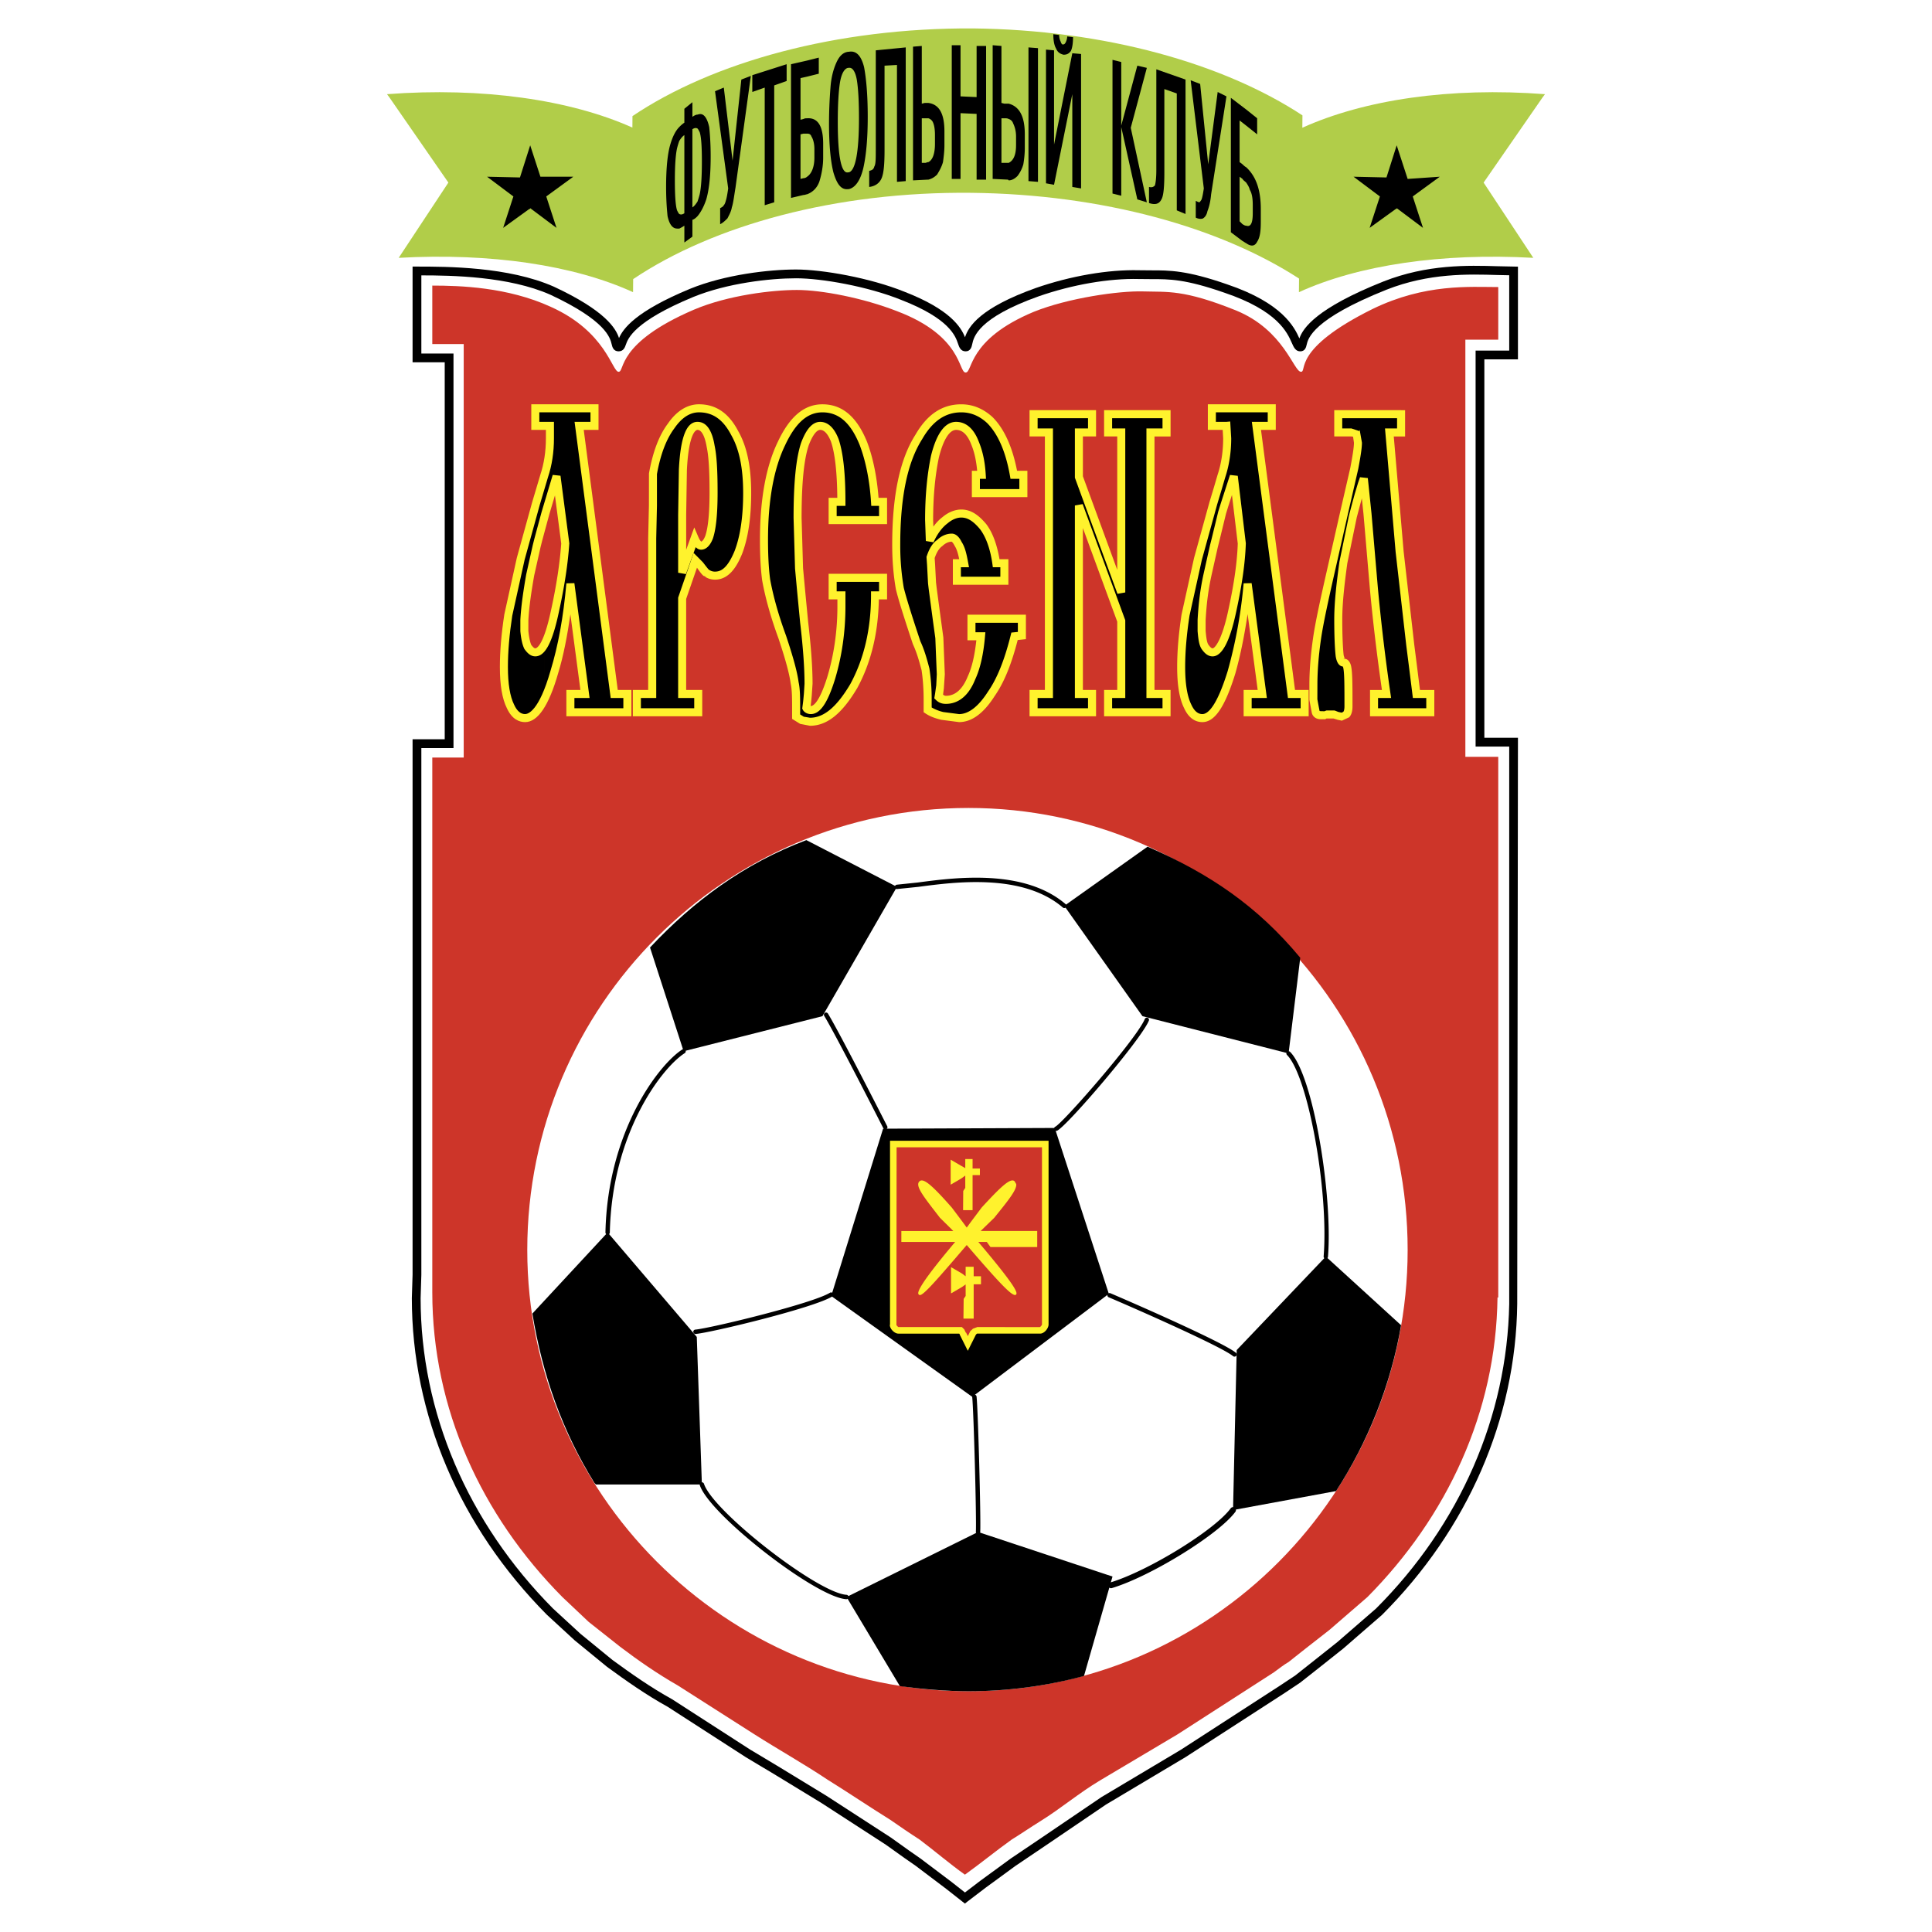
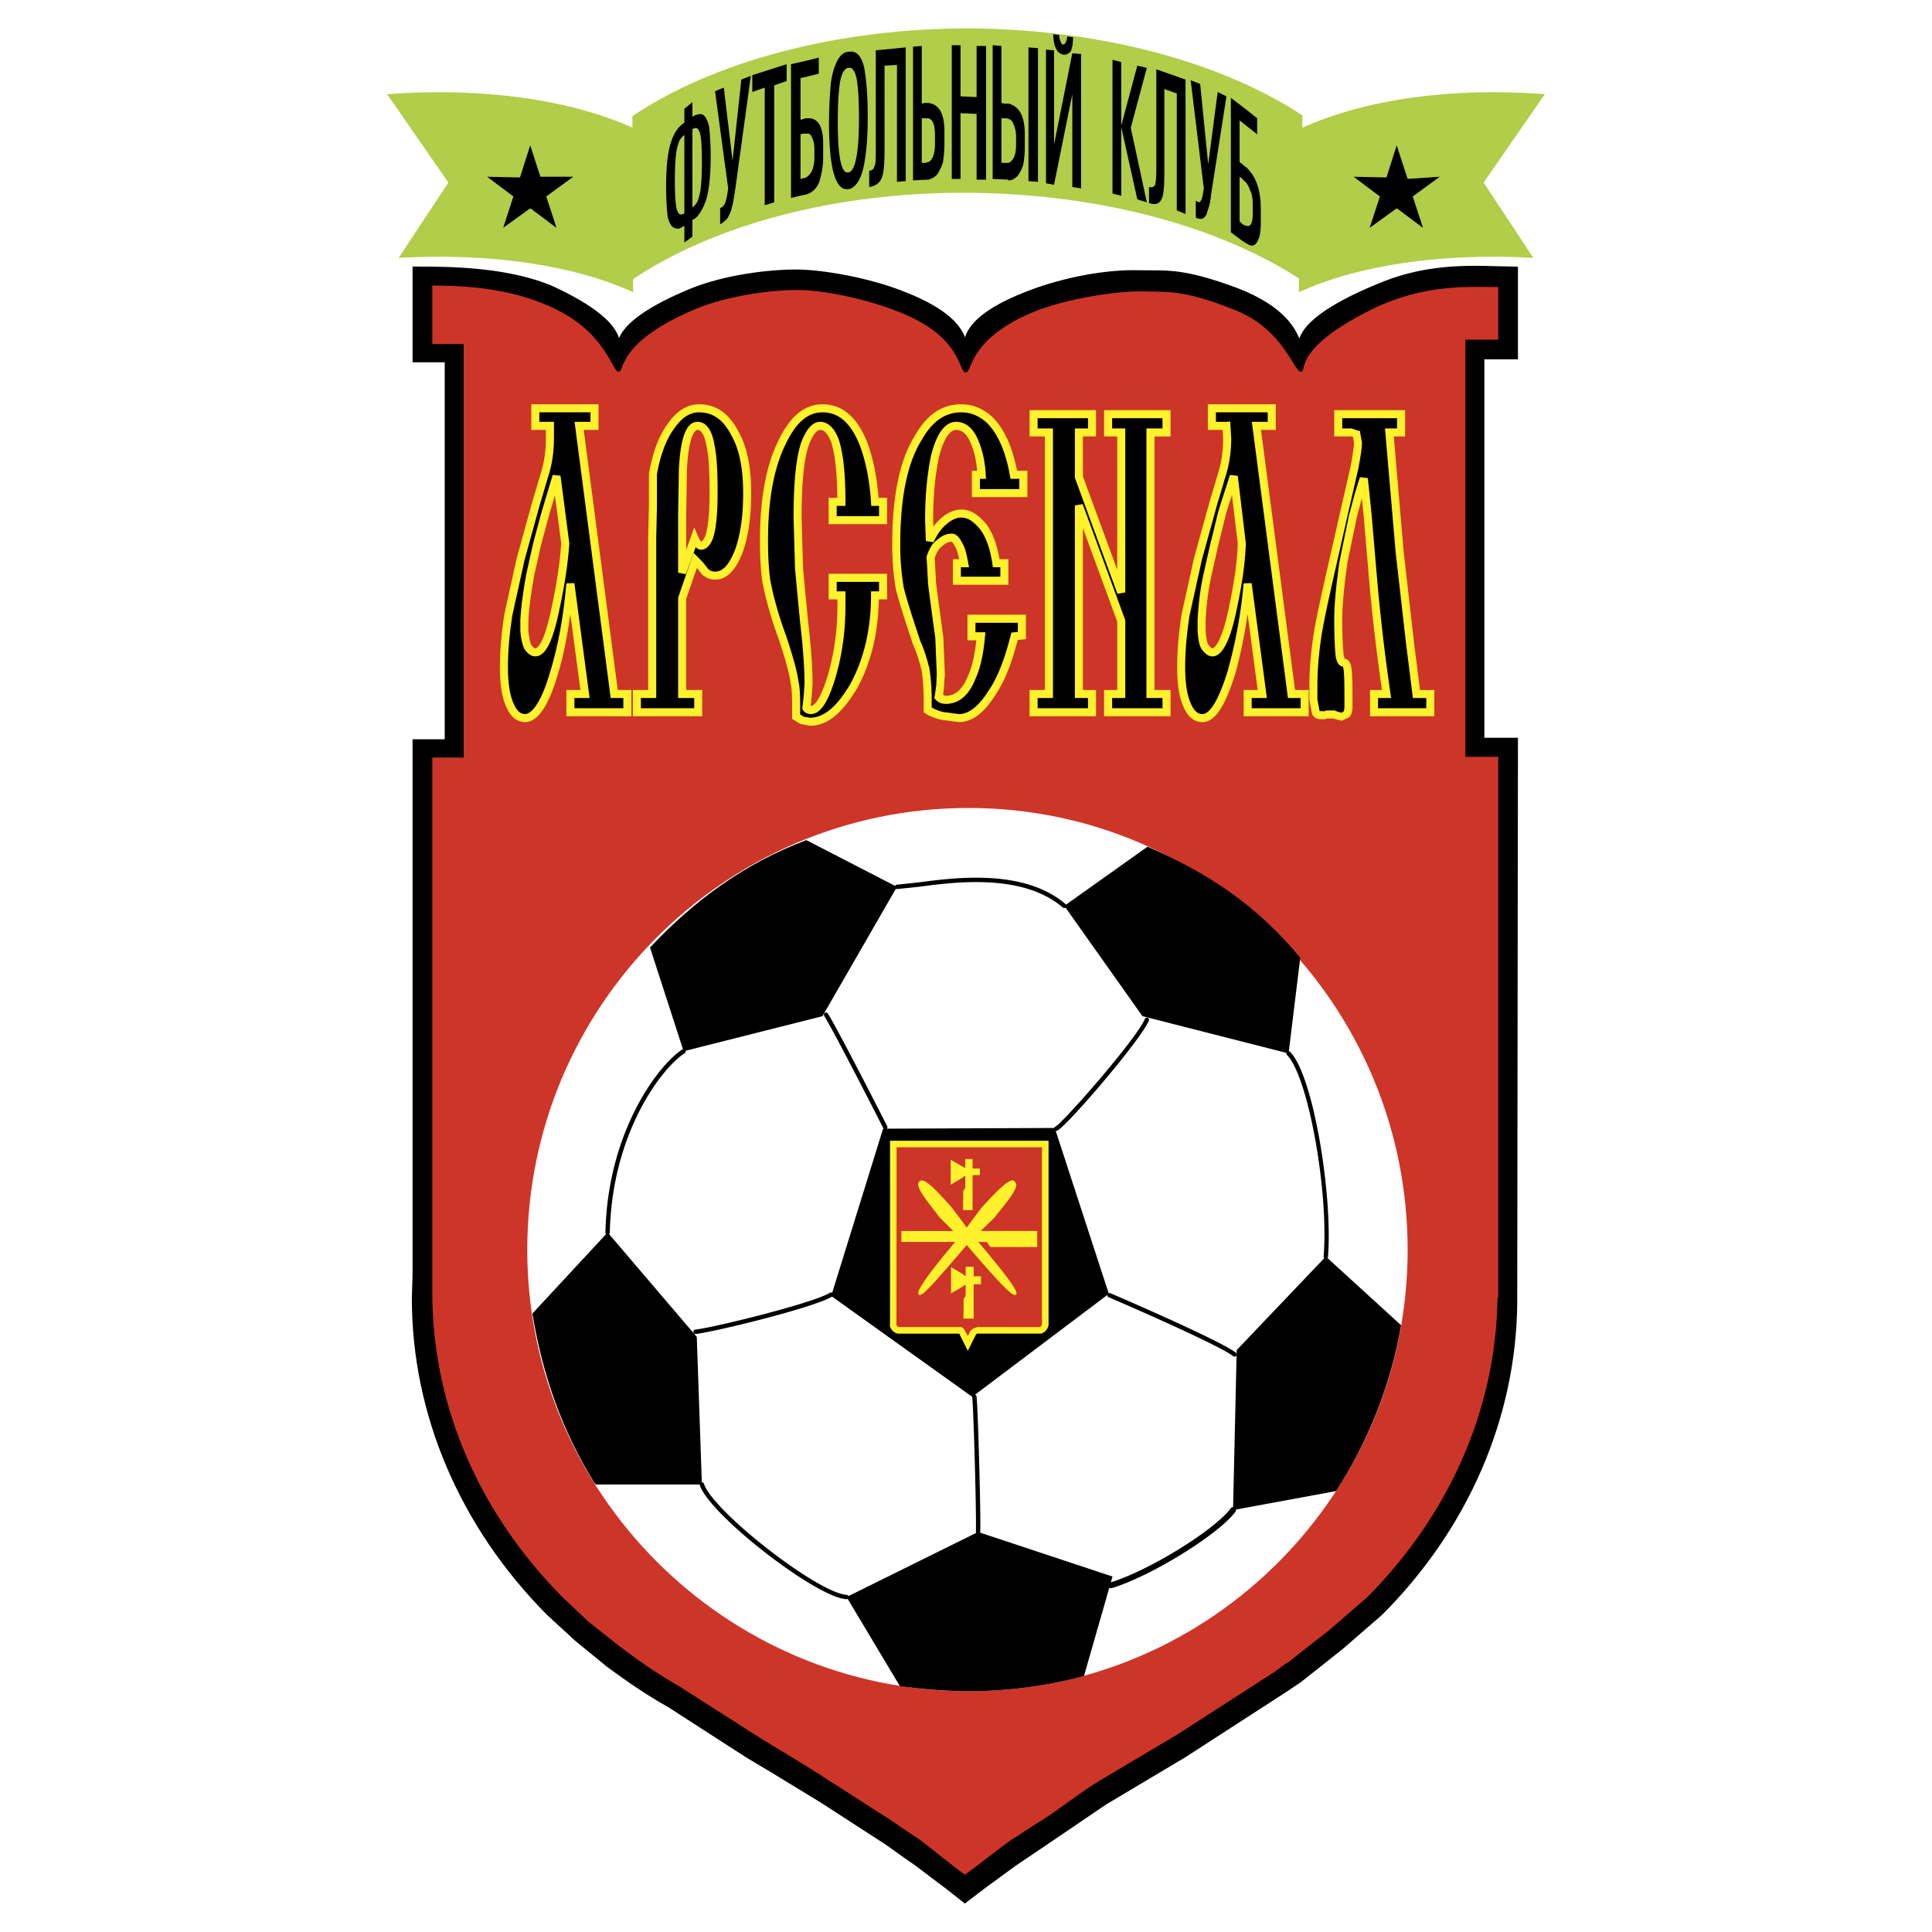
<svg xmlns="http://www.w3.org/2000/svg" width="2500" height="2500" viewBox="0 0 192.756 192.756">
  <g fill-rule="evenodd" clip-rule="evenodd">
-     <path fill="#fff" d="M0 0h192.756v192.756H0V0z" />
    <path d="M138.021 28.086c-6.695 2.668-8.02 4.644-8.381 5.678-.496-1.113-1.682-3.532-7.211-5.395-4.027-1.402-5.752-1.4-7.578-1.396l-1.221-.011c-3.07-.077-6.82.568-10.289 1.773-5.557 1.984-6.714 3.834-7.062 4.914-.393-.993-1.472-2.772-6.049-4.544-3.428-1.386-8.186-2.217-10.8-2.217-2.706 0-7.103.505-10.588 1.928-5.448 2.257-6.669 3.971-7.083 4.912-.319-.975-1.373-2.734-6.489-5.122-4.54-2.009-10.707-2.009-13.671-2.009h-.437v9.549h3.207v37.612h-3.207v53.428l-.073 2.332c0 11.605 4.782 22.82 13.467 31.58l2.784 2.564 3.227 2.641c1.88 1.375 3.899 2.799 6.042 3.98l7.775 5.016 3.088 1.852 4.491 2.738 6.418 4.158 1.84 1.314 1.128.785 3.045 2.299 1.875 1.475.256-.203 1.813-1.381 2.975-2.176 2.918-1.969c-.01.008 3.082-2.092 3.082-2.092l3.029-2.057 7.943-4.736 9.93-6.424-.023.014 1.531-1.021 1.805-1.422 2.479-1.969 3.877-3.365c8.564-8.562 13.348-19.568 13.49-31.012l.072-56.497h-3.352V35.852h3.352v-9.248l-2.029-.042c-2.954-.086-6.999-.209-11.396 1.524z" />
-     <path d="M129.727 35.053c.49 0 .588-.436.635-.646.143-.633.578-2.558 7.982-5.508 4.227-1.667 8.17-1.549 11.049-1.461l1.182.024v7.517h-3.354v39.508h3.354v55.616c-.213 11.209-4.906 21.998-13.285 30.379l-3.84 3.332-2.465 1.957-1.746 1.383c-.01.004-1.498.996-1.498.996l-9.914 6.416-7.932 4.729c-.002 0-6.125 4.156-6.125 4.156l-2.922 1.971-3.045 2.225-1.53 1.166-1.333-1.049-3.094-2.334-1.129-.787-1.835-1.311c-.033-.023-6.441-4.174-6.441-4.174-.002 0-4.523-2.758-4.523-2.758l-3.067-1.84-7.793-5.025c-2.126-1.174-4.117-2.578-5.956-3.922l-3.188-2.609-2.752-2.533c-8.505-8.582-13.197-19.578-13.197-30.951l.073-2.332V74.635h3.207V35.272h-3.207v-7.798c3.032.004 8.703.085 12.87 1.929 5.567 2.599 5.968 4.306 6.119 4.948.058.245.165.702.691.702.49 0 .632-.406.717-.649.222-.635.813-2.322 6.741-4.778 3.366-1.373 7.628-1.862 10.255-1.862 2.531 0 7.142.806 10.478 2.155 4.831 1.87 5.422 3.625 5.674 4.375.107.32.255.759.759.759.503 0 .604-.467.656-.717.153-.713.559-2.606 6.635-4.775 3.371-1.169 7.006-1.798 9.975-1.724l1.246.011c1.826-.003 3.402-.005 7.293 1.35 5.312 1.789 6.275 3.966 6.738 5.014.189.432.371.841.842.841z" fill="#fff" />
    <path d="M127.104 166.842c.51-.365.945-.729 1.457-1.021l1.75-1.385 2.332-1.822 3.789-3.279c7.945-8.02 12.83-18.441 12.975-29.885h.074V75.508H146.2V33.887h3.281v-5.248c-2.842 0-7.289-.365-12.537 2.187-8.092 4.009-6.488 6.268-7.145 6.268-.729 0-1.676-4.155-6.486-6.123-5.25-2.114-6.854-1.822-9.258-1.896-2.406-.072-7.508.656-10.934 2.042-6.633 2.77-6.051 6.05-6.78 6.05-.729 0-.292-3.644-6.851-6.123-3.354-1.312-7.508-2.114-9.987-2.114-2.405 0-6.853.511-10.278 1.969-7.799 3.353-6.852 6.195-7.508 6.195-.656 0-1.239-4.009-6.778-6.487-4.301-1.968-9.04-2.113-11.809-2.113v5.831h3.134v41.257H43.13V128.938c0 11.59 4.883 22.232 12.974 30.396l2.624 2.479 3.135 2.479c1.822 1.383 3.718 2.697 5.758 3.863l7.654 4.883c2.406 1.531 4.883 2.916 7.289 4.52 2.115 1.312 4.155 2.697 6.269 4.01.948.656 1.896 1.311 2.916 1.967 1.458 1.094 2.988 2.406 4.52 3.5 1.529-1.094 3.133-2.406 4.664-3.5.949-.582 1.895-1.238 2.844-1.822 2.113-1.312 3.789-2.77 5.977-4.082l7.727-4.592 9.623-6.197z" fill="#cd3529" />
    <path d="M121.928 69.677v-5.468c.363-.729.654-1.822 1.02-3.279.51-2.333.875-4.592.947-6.706l-.801-6.706c-.438 1.239-.803 2.478-1.166 3.645v.146-3.936c.363-1.312.51-2.479.51-3.645 0-.292 0-.729-.074-1.24h-.436v-1.749h4.955v1.749h-1.529l3.498 26.752h1.312v1.822h-5.686V69.24h1.457l-1.457-11.006a49.058 49.058 0 0 1-1.604 8.82c-.292 1.019-.655 1.894-.946 2.623zm15.16-.437h1.24a204.292 204.292 0 0 1-1.24-10.351 221.022 221.022 0 0 1-.656-7.653l-.363-3.499c-.219.655-.438 1.166-.512 1.604-.145.437-.291 1.166-.582 2.187-.365 1.676-.656 3.134-.947 4.591-.291 2.115-.51 4.01-.51 5.686 0 1.822.072 3.062.145 3.646.074.437.219.655.365.655.219 0 .291.146.363.365.146.583.146 1.895.146 4.009 0 .365-.072.655-.219.802-.146.145-.291.218-.438.218-.072 0-.219 0-.363-.073-.146 0-.293-.072-.439-.145h-.728c-.072 0-.145 0-.219.073h-.363c-.219 0-.438-.073-.51-.365-.074-.218-.146-.656-.219-1.167v-1.458c0-1.604.145-3.135.363-4.665.219-1.531.729-3.863 1.459-7.07l1.238-5.467c.438-1.75.801-3.207 1.021-4.446.219-1.167.363-2.042.363-2.552 0-.437-.072-.729-.145-.875-.146-.146-.293-.146-.51-.146h-1.312v-1.821h6.268v1.821h-1.166c.219 3.426.582 7.362 1.021 11.882.363 4.082.873 7.799 1.311 11.298l.365 2.916h1.385v1.822h-5.613V69.24h.001zm-15.16-28.501v1.749h-1.021v-1.749h1.021zm0 6.633v3.936c-.293.948-.51 1.75-.656 2.551-.365 1.458-.656 2.551-.803 3.499a27.74 27.74 0 0 0-.584 4.519v1.094c.074.801.146 1.312.365 1.604.219.292.438.51.729.51.293 0 .656-.292.949-.875v5.468c-.656 1.312-1.312 1.968-1.969 1.968-.584 0-1.094-.364-1.457-1.166-.439-.875-.656-2.187-.656-3.936 0-1.532.146-3.28.436-5.175.293-1.677.73-3.572 1.24-5.613.363-1.385.875-3.281 1.531-5.541.291-.874.51-1.749.801-2.696 0-.001.074-.074.074-.147zm-52.264 8.82v-1.968c.072.146.219.219.292.219.291 0 .583-.292.802-.875.29-.875.437-2.332.437-4.446 0-2.042-.073-3.572-.292-4.592-.218-1.312-.657-1.968-1.239-2.042v-1.749h.072c1.531 0 2.697.801 3.572 2.479.875 1.53 1.239 3.571 1.239 5.976 0 2.406-.292 4.374-.874 5.904-.656 1.604-1.385 2.333-2.333 2.333-.292 0-.582-.073-.874-.292-.073 0-.292-.292-.656-.802l-.146-.145zm18.441-4.301h-5.029v-1.822h.874c0-2.77-.219-4.811-.655-6.123-.365-.948-.875-1.458-1.458-1.458s-1.093.656-1.53 1.823c-.51 1.53-.729 4.009-.729 7.361 0 1.75.072 3.426.146 5.029.073 1.094.292 2.916.51 5.395.292 2.479.438 4.519.438 6.123 0 .365 0 .729-.073 1.093 0 .365-.073.583-.073.729l-.073.583c.073.146.292.219.438.219.729 0 1.385-1.094 2.041-3.208.657-2.186 1.021-4.591 1.021-7.143v-1.093h-.874V57.65h5.029v1.749h-.802c0 3.499-.729 6.487-2.114 9.038-1.385 2.333-2.771 3.572-4.374 3.572-.364 0-.656-.073-.801-.145a6.834 6.834 0 0 1-.583-.365v-.655c0-1.167 0-2.042-.146-2.697-.146-1.093-.583-2.625-1.24-4.592-.802-2.187-1.312-4.082-1.604-5.686-.146-1.094-.219-2.405-.219-4.009 0-4.009.583-7.216 1.75-9.622 1.093-2.332 2.405-3.499 4.082-3.499 1.823 0 3.135 1.167 4.082 3.499.583 1.53 1.021 3.499 1.167 5.831h.802v1.822h-.003zm7.362 4.301h.729c-.146-.802-.291-1.458-.583-1.896-.218-.437-.437-.655-.656-.655a1.67 1.67 0 0 0-1.166.51c-.438.292-.729.802-.948 1.458.073 1.093.146 1.968.146 2.551.073.584.146 1.386.292 2.26.218 1.604.364 2.697.437 3.207.073 1.094.146 2.333.146 3.646 0 .583 0 1.02-.073 1.238 0 .219-.073.583-.146 1.021.219.219.438.292.73.292 1.093 0 1.967-.729 2.551-2.187.51-1.092.801-2.478.948-4.154h-.948v-1.749h5.03v1.676l-.73.073c-.582 2.332-1.311 4.301-2.332 5.759-1.02 1.604-2.113 2.405-3.207 2.405a7.06 7.06 0 0 1-1.677-.219c-.583-.145-1.021-.292-1.458-.582v-.657-.437c0-1.021-.073-2.042-.218-2.989-.218-.802-.437-1.677-.875-2.624-.802-2.406-1.385-4.229-1.676-5.394a25.047 25.047 0 0 1-.365-4.374c0-4.811.729-8.383 2.259-10.788 1.094-1.896 2.479-2.842 4.229-2.842 1.021 0 1.968.364 2.841 1.167 1.168 1.166 1.969 2.987 2.406 5.466h.947v1.822h-4.736v-1.822h.582c-.072-1.239-.291-2.259-.656-3.134-.438-1.167-1.093-1.75-1.895-1.75-.875 0-1.604 1.021-2.114 3.062-.365 1.749-.583 3.863-.583 6.341 0 .729 0 1.385.072 2.042.438-.948.948-1.604 1.531-2.042.51-.437 1.094-.655 1.604-.655.802 0 1.458.437 2.187 1.312.654.875 1.094 2.114 1.311 3.645h.803v1.75h-4.738v-1.753h-.001zm12.174-5.758V69.24h1.311v1.822h-5.83V69.24h1.529V43.144h-1.529v-1.821h5.83v1.821h-1.311v4.446l4.227 11.517V43.144h-1.312v-1.821h5.832v1.821h-1.604V69.24h1.604v1.822h-5.832V69.24h1.312v-7.289l-4.227-11.517zm-52.775-7.946h-.51v-1.749h4.956v1.749h-1.53l3.499 26.752h1.312v1.822h-5.686V69.24h1.458l-1.458-11.006c-.292 3.279-.802 6.195-1.604 8.82-.292 1.02-.655 1.895-.947 2.624V64.21c.364-.729.729-1.822 1.021-3.279.51-2.333.875-4.592 1.021-6.706l-.875-6.706a40.852 40.852 0 0 0-1.094 3.645c-.072.073-.072.146-.072.218v-4.009c.364-1.312.51-2.479.51-3.645l-.001-1.24zm14.798-1.749v1.749h-.073c-.802 0-1.312 1.458-1.458 4.374-.072.947-.072 2.479-.072 4.519v5.759l1.238-3.427c.073.22.219.438.365.511v1.968l-.292-.292-1.312 3.79v9.549h1.604v1.822H63.54V69.24h1.531V53.713c0-1.092 0-2.259.072-3.279v-3.135c.365-2.041.948-3.644 1.823-4.811.802-1.093 1.676-1.676 2.698-1.749zm-15.308 1.749h-.948v-1.749h.948v1.749zm0 27.189c-.656 1.312-1.312 1.968-1.968 1.968-.583 0-1.093-.364-1.458-1.166-.438-.875-.656-2.187-.656-3.936 0-1.532.146-3.28.437-5.175.292-1.677.73-3.572 1.24-5.613a223.49 223.49 0 0 1 1.53-5.541c.292-.874.583-1.749.802-2.696.073 0 .073-.073.073-.146v4.009c-.218.875-.51 1.677-.656 2.479-.364 1.458-.655 2.551-.802 3.499-.292 1.677-.51 3.134-.583 4.519v1.094c.073.801.219 1.312.365 1.604.219.292.438.51.729.51s.656-.292.948-.875v5.466h-.001z" />
    <path d="M59.312 40.337h-6.305v2.552h1.458v.838c0 1.311-.189 2.543-.562 3.664l-.802 2.696-1.537 5.565c-.002.004-1.247 5.646-1.247 5.646-.294 1.914-.444 3.677-.444 5.245 0 1.829.229 3.174.699 4.115.52 1.145 1.275 1.388 1.816 1.388 1.265 0 2.375-1.642 3.301-4.883.536-1.751.911-3.746 1.219-5.872.396 2.997.92 6.951 1 7.547h-1.401v2.624h6.487v-2.624h-1.361l-3.394-25.949h1.475v-2.552h-.402zm-.4.802v.948h-1.587l3.604 27.553h1.263v1.021h-4.883V69.64h1.514l-1.518-11.459-.797.017c-.299 3.361-.817 6.22-1.588 8.738-1.142 3.998-2.227 4.309-2.532 4.309-.444 0-.812-.313-1.092-.932-.415-.829-.621-2.092-.621-3.77 0-1.527.146-3.249.433-5.116l1.232-5.576 1.526-5.526.808-2.717c.391-1.166.594-2.484.594-3.881v-1.64H53.81v-.948h5.102z" fill="#fff22d" />
    <path d="M54.04 51.064l-.729 2.697-.157.627-.652 2.908c-.257 1.481-.508 3.066-.587 4.56v1.114c.07.785.209 1.389.407 1.782.287.394.606.732 1.087.732.982 0 1.709-1.38 2.361-4.474.552-2.521.888-4.733 1.028-6.76l.003-.041-.881-6.746-.775-.081-1.105 3.682zM53 64.333c-.048-.113-.207-.534-.286-1.399l.002-1.057c.076-1.43.323-2.986.578-4.451l.638-2.841.158-.629.723-2.677.554-1.852.627 4.801c-.137 1.953-.475 4.176-1.009 6.615-.786 3.732-1.498 3.84-1.577 3.84-.1.001-.226-.107-.408-.35l1.04-13.269L53 64.333zM66.636 42.262c-.88 1.171-1.5 2.8-1.888 4.967l-.005 3.205-.074 3.279v15.125h-1.53v2.624h6.924v-2.624h-1.604v-9.081l1.079-3.119c.501.712.65.901.926.901l-.24-.08c.333.25.698.372 1.114.372 1.477 0 2.25-1.473 2.704-2.581.601-1.579.904-3.613.904-6.057 0-2.635-.423-4.655-1.292-6.176-.938-1.799-2.223-2.681-3.92-2.681-1.161.001-2.233.667-3.098 1.926zM65.071 69.64h.401V53.713l.072-3.25v-3.164c.358-1.97.931-3.487 1.742-4.57.729-1.06 1.549-1.59 2.449-1.59 1.389 0 2.411.72 3.216 2.263.806 1.41 1.194 3.3 1.194 5.792 0 2.345-.286 4.284-.848 5.762-.752 1.837-1.441 2.074-1.958 2.074a.997.997 0 0 1-.634-.211c-.04-.017-.57-.714-.57-.714l-.48-.487-.453-.454-1.543 4.46V69.64h1.604v1.021h-5.321V69.64h1.129z" fill="#fff22d" />
    <path d="M67.732 46.842l-.073 4.539v5.759l.778.137.971-2.686c.149.139.321.252.547.252.28 0 .806-.147 1.177-1.134.313-.939.462-2.435.462-4.587 0-2.266-.093-3.708-.3-4.676-.259-1.559-.833-2.358-1.704-2.358-1.105-.001-1.696 1.51-1.858 4.754zm.728 4.539l.072-4.489c.195-3.891.97-4.003 1.058-4.003.401 0 .735.622.917 1.706.198.929.285 2.321.285 4.527 0 2.036-.139 3.489-.416 4.319-.181.48-.362.586-.411.594-.016-.01-.126-.077-.299-.48l-.399-.932-.807 2.229v-3.471zM77.61 44.068c-1.186 2.443-1.788 5.739-1.788 9.792 0 1.614.072 2.942.222 4.061.321 1.769.867 3.705 1.625 5.771.71 2.132 1.086 3.526 1.218 4.507.142.648.142 1.485.142 2.645v.878l.804.5.981.189c1.693 0 3.192-1.197 4.718-3.769 1.386-2.551 2.094-5.526 2.149-8.842h.823v-2.552h-5.831V59.8h.875v.692c0 2.444-.338 4.809-1.003 7.028-.819 2.637-1.432 2.921-1.657 2.921l-.011-.003.044-.348c.003-.05.022-.193.022-.193l.053-.586c-.008.079.073-1.093.073-1.093 0-1.612-.148-3.688-.44-6.169l-.296-3.083-.212-2.291-.146-5.003c0-3.438.232-5.805.708-7.235.368-.979.789-1.548 1.151-1.548.542 0 .912.752 1.083 1.2.394 1.183.6 3.078.621 5.579h-.866v2.624h5.831v-2.624h-.85c-.16-2.058-.54-3.988-1.144-5.574-1.028-2.53-2.484-3.757-4.457-3.757-1.812 0-3.265 1.221-4.442 3.731zm2.222 26.776c0-1.211 0-2.085-.155-2.784-.132-1-.52-2.439-1.25-4.632-.747-2.036-1.28-3.926-1.59-5.631-.142-1.064-.212-2.359-.212-3.937 0-3.93.575-7.108 1.709-9.447 1.047-2.234 2.229-3.273 3.721-3.273 1.631 0 2.811 1.032 3.711 3.249.61 1.603 1.004 3.579 1.137 5.706l.023.376h.777v1.021h-4.228v-1.021h.875v-.401c0-2.839-.222-4.884-.677-6.249-.551-1.435-1.303-1.732-1.838-1.732-.757 0-1.38.682-1.906 2.082-.509 1.526-.754 3.977-.754 7.503l.146 5.048.214 2.326.296 3.084c.29 2.463.437 4.506.437 6.087l-.065 1.014-.051.538-.029.271-.085.654.055.109c.151.303.519.44.795.44.927 0 1.675-1.076 2.424-3.49.689-2.297 1.038-4.74 1.038-7.262v-1.494h-.875v-.948h4.228v.948h-.802v.4c0 3.348-.695 6.324-2.065 8.848-1.359 2.29-2.64 3.362-4.021 3.362l-.623-.104-.361-.227.001-.434zM91.329 43.381c-1.553 2.441-2.313 6.04-2.313 10.988 0 1.555.125 3.05.371 4.443.267 1.073.756 2.644 1.691 5.452.4.871.607 1.637.808 2.378l.06.225c.131.867.205 1.879.205 2.883v1.308l.179.119c.485.323.966.484 1.583.638l1.773.23c1.259 0 2.453-.872 3.544-2.591.932-1.329 1.668-3.13 2.307-5.602l.818-.083v-2.44h-5.831v2.552h.886c-.162 1.478-.429 2.685-.848 3.584-.523 1.304-1.256 1.956-2.188 1.956-.132 0-.203-.065-.286-.112l.104-.812-.021.14.093-1.366-.146-3.671-.439-3.234-.228-1.712-.064-.543-.094-1.812-.042-.621c.205-.588.453-.987.763-1.193.408-.399.779-.439.932-.441.008.004.122.058.31.432.217.331.339.807.445 1.316h-.633v2.551h5.539v-2.551h-.887c-.248-1.443-.672-2.637-1.307-3.484-.852-1.023-1.622-1.473-2.507-1.473-.627 0-1.307.275-1.865.752-.333.25-.638.572-.918.955l-.024-.65c0-2.325.194-4.431.576-6.259.44-1.764 1.054-2.743 1.721-2.743.638 0 1.149.501 1.519 1.489.311.748.487 1.614.579 2.593h-.531v2.624h5.541v-2.624h-1.031c-.463-2.375-1.277-4.186-2.439-5.35-.934-.856-1.98-1.284-3.126-1.284-1.901-.001-3.398.995-4.579 3.043zm1.624 26.806v-.437a20.09 20.09 0 0 0-.224-3.05c-.01-.044-.07-.267-.07-.267-.2-.737-.425-1.573-.837-2.463-.663-1.998-1.334-4.058-1.651-5.323a24.903 24.903 0 0 1-.353-4.277c0-4.791.719-8.25 2.197-10.573 1.035-1.793 2.305-2.658 3.891-2.658.952 0 1.792.347 2.572 1.061 1.088 1.09 1.859 2.857 2.281 5.242l.059.332h.883v1.02h-3.936v-1.02h.607l-.025-.424c-.074-1.266-.299-2.333-.686-3.266-.619-1.648-1.575-1.996-2.266-1.996-1.103 0-1.945 1.132-2.503 3.364-.396 1.899-.595 4.061-.595 6.439l.075 2.085.763.125c.396-.857.856-1.476 1.407-1.889.435-.373.924-.576 1.364-.576.635 0 1.197.349 1.878 1.167.596.795 1.012 1.96 1.225 3.445l.047.344h.75v.947h-3.937v-.947h.809l-.088-.472c-.143-.783-.299-1.529-.645-2.045-.083-.174-.413-.835-.989-.835-.523 0-1.051.229-1.449.628-.421.271-.772.8-1.044 1.615l-.026.075.056.798.095 1.805c.003.05.066.585.066.585l.231 1.741.216 1.598.22 1.601c-.004-.031.143 3.588.143 3.588l-.054 1.111-.02.127-.096.69-.08.469.147.145c.283.283.595.409 1.013.409.889 0 2.116-.423 2.922-2.439.496-1.061.818-2.464.977-4.268l.037-.436h-.986v-.948h4.229v.913l-.648.065-.068.274c-.623 2.491-1.365 4.331-2.271 5.625-.934 1.468-1.925 2.235-2.878 2.235l-1.58-.207a4.249 4.249 0 0 1-1.154-.457l-.001-.395zM116.387 40.921h-6.232v2.624h1.312v13.307c-1.027-2.801-3.387-9.225-3.426-9.333v-3.974h1.312v-2.624h-6.635v2.624h1.531v25.293h-1.531v2.624h6.635v-2.624h-1.312V52.689c1.027 2.801 3.387 9.225 3.426 9.333v6.816h-1.312v2.624h6.633v-2.624h-1.604V43.545h1.604v-2.624h-.401zm-.403.802v1.02h-1.604V69.64h1.604v1.021h-5.027V69.64h1.311v-7.761l-4.252-11.584-.775.138V69.64h1.311v1.021h-5.029V69.64h1.531V42.743h-1.531v-1.02h5.029v1.02h-1.311v4.919l4.25 11.584.777-.138V42.743h-1.311v-1.02h5.027zM126.883 40.337h-6.377v2.552h1.482l.047.838c0 1.309-.188 2.542-.562 3.664l-.342 1.169-.459 1.527-1.537 5.565c-.002.004-1.248 5.646-1.248 5.646-.295 1.919-.441 3.681-.441 5.245 0 1.83.227 3.176.697 4.115.52 1.145 1.275 1.388 1.816 1.388 1.236 0 2.256-1.503 3.297-4.875.549-1.967.922-3.93 1.219-5.911l1.004 7.578h-1.402v2.624h6.488v-2.624h-1.361c-.086-.668-3.281-25.086-3.395-25.949h1.475v-2.552h-.401zm-.401.802v.948h-1.586L128.5 69.64h1.264v1.021h-4.885V69.64h1.516l-1.52-11.46-.797.018a48.33 48.33 0 0 1-1.59 8.748c-1.1 3.551-1.982 4.299-2.529 4.299-.443 0-.812-.313-1.094-.932-.414-.827-.621-2.09-.621-3.77 0-1.524.148-3.245.434-5.116 0 .006 1.232-5.576 1.232-5.576l1.527-5.526.465-1.545.336-1.145c.396-1.194.6-2.512.6-3.908l-.1-1.674-.375.034h-1.055v-.948h5.174z" fill="#fff22d" />
    <path d="M121.793 50.24l-.248.803-.662 2.719-.162.64-.648 2.896c-.316 1.449-.498 2.863-.588 4.56v1.114c.076.847.15 1.452.445 1.844.248.332.568.671 1.049.671.941 0 1.736-1.505 2.361-4.474.576-2.639.891-4.856.955-6.774l.002-.03-.805-6.737-.775-.086-.924 2.854zm.766.235l.354-1.093c.229 1.916.572 4.795.58 4.851-.064 1.865-.371 4.026-.936 6.612-.662 3.135-1.379 3.84-1.578 3.84-.1 0-.227-.107-.406-.35-.168-.223-.232-.789-.287-1.4v-1.057c.088-1.63.264-3.004.576-4.434.004-.024.637-2.845.637-2.845l.189-.756.631-2.59.24-.778zM139.785 40.921h-6.668v2.624h1.713l.164.022.09.598c0 .475-.143 1.333-.357 2.478l-1.016 4.422-1.24 5.476c-.768 3.37-1.252 5.612-1.465 7.103-.25 1.758-.369 3.259-.369 4.722v1.458c.006.058.24 1.294.24 1.294.098.395.426.638.891.638h.455s.062-.039.119-.072l.697-.001c.15.046.367.113.432.131l.41.088.721-.336c.221-.221.336-.596.336-1.085 0-2.167 0-3.476-.158-4.107-.064-.203-.219-.667-.752-.667l.148.054-.117-.375c-.066-.532-.141-1.765-.141-3.579 0-1.721.244-3.722.506-5.628l.941-4.563c.002 0 .346-1.304.346-1.304l.16-.594c.08.772.164 1.562.164 1.562l.654 7.654c.318 3.374.725 6.697 1.186 9.907h-1.188v2.624h6.414v-2.624h-1.432l-.32-2.564-.252-1.986-1.059-9.297-.982-11.446h1.129v-2.624h-.4v-.003zm-.4.802v1.02h-1.203l1.059 12.322 1.062 9.324.252 1.985.408 3.267h1.336v1.021h-4.811v-1.021h1.303l-.066-.458a203.478 203.478 0 0 1-1.236-10.331c-.002-.005-.656-7.644-.656-7.644l-.365-3.512-.779-.084-.191.55-.334 1.113-.229.84-.346 1.302-.953 4.624c-.271 1.958-.518 3.993-.518 5.764 0 1.573.055 2.954.148 3.695.135.814.479.977.705.998.016.036.039.099.039.099.127.507.127 1.85.127 3.884 0 .342-.074.49-.102.519-.002 0-.154.101-.154.101l-.184-.031-.18-.042-.33-.133-.109-.014h-.729l-.502.19.283-.117h-.363l-.104-.017-.018-.045a97.384 97.384 0 0 1-.211-1.125l.004-1.401c0-1.424.113-2.889.359-4.607.211-1.465.691-3.69 1.453-7.039l1.238-5.468 1.025-4.465c.229-1.218.369-2.083.369-2.621l-.229-1.289-.035.13-.791-.263h-.912v-1.02l5.47-.001zm-5.852 30.11l-.062-.02-.133-.029.195.049z" fill="#fff22d" />
    <path d="M96.633 168.736c24.201 0 43.808-19.826 43.808-44.027 0-24.346-19.607-44.099-43.808-44.099-24.272 0-44.027 19.753-44.027 44.099 0 24.201 19.755 44.027 44.027 44.027z" fill="#fff" />
    <path d="M88.105 112.609l17.129-.072 5.395 16.547-13.631 10.277-14.069-10.06 5.176-16.692zM80.451 83.818l9.039 4.664-7.436 12.903-13.849 3.498-3.353-10.35c4.374-4.665 9.403-8.383 15.599-10.715zM129.727 95.553l-1.166 9.548-14.578-3.717-7.799-11.007 8.309-5.904c6.195 2.697 10.933 5.904 15.234 11.08zM133.297 148.764l-10.277 1.895.365-15.963 8.893-9.33 7.508 6.852c-1.02 5.977-3.354 11.735-6.489 16.546zM89.782 168.227l-5.322-8.893 13.123-6.488 13.412 4.447-2.844 9.914c-3.717 1.02-7.727 1.529-11.517 1.529-2.188 0-4.667-.218-6.852-.509zM53.117 131.053l7.508-8.092 8.893 10.424.51 14.725h-10.57l-.146-.148c-3.207-5.175-5.174-10.716-6.195-16.909z" />
    <path d="M68.088 104.697c-2.314 1.467-7.463 8.1-7.683 18.258a.22.22 0 0 0 .213.225.22.22 0 0 0 .224-.215c.216-9.982 5.227-16.471 7.48-17.896a.22.22 0 0 0-.234-.372zM82.305 101.053a.217.217 0 0 0-.073.299c1.221 2.012 5.849 11.119 5.896 11.211a.218.218 0 1 0 .39-.197c-.046-.092-4.683-9.215-5.912-11.24a.218.218 0 0 0-.301-.073zM114.217 101.668c-.793 1.945-8.143 10.35-8.934 10.746-.107.055-.152.186-.098.293s.186.152.293.098c1.033-.516 8.381-9.1 9.143-10.973a.217.217 0 0 0-.119-.285.216.216 0 0 0-.285.121zM82.814 128.971c-1.726 1.078-11.925 3.551-13.461 3.686a.219.219 0 0 0 .038.435c1.588-.139 11.832-2.609 13.654-3.75a.219.219 0 0 0-.231-.371zM110.5 129.145a.217.217 0 0 0 .117.285c2.908 1.236 11.258 4.924 12.408 5.873a.224.224 0 0 0 .311-.031.22.22 0 0 0-.031-.307c-1.281-1.055-10.342-5.014-12.518-5.938a.218.218 0 0 0-.287.118zM97.193 139.145a.218.218 0 0 0-.195.24c.146 1.387.437 12.07.365 13.449a.218.218 0 0 0 .205.23.217.217 0 0 0 .23-.207c.072-1.387-.217-12.125-.365-13.518a.216.216 0 0 0-.24-.194zM69.96 147.9a.217.217 0 0 0-.14.275c.952 2.938 11.617 11.23 14.63 11.377a.22.22 0 0 0 .021-.438c-2.831-.139-13.34-8.314-14.235-11.074a.22.22 0 0 0-.276-.14zM91.58 88.046l-2.09.218c-.121.012-.23.12-.217.241.012.12.097.208.217.196l2.148-.221c3.63-.482 10.387-1.377 14.403 2.064a.22.22 0 0 0 .309-.023.22.22 0 0 0-.025-.309c-4.165-3.569-11.046-2.657-14.745-2.166zM128.406 104.947a.217.217 0 0 0 0 .309c2.09 2.092 4.174 13.547 3.654 20.092-.01.121.08.227.199.236.121.01.227-.08.234-.199.486-6.094-1.457-18.115-3.779-20.438a.216.216 0 0 0-.308 0zM122.785 150.486c-1.594 2.176-8.223 6.254-12.021 7.402a.288.288 0 0 0-.195.361.29.29 0 0 0 .363.195c3.883-1.17 10.678-5.369 12.324-7.615a.29.29 0 1 0-.471-.343z" />
    <path d="M96.56 134.039l-.219-.438-.146-.291-.146-.291c0-.072-.072-.146-.072-.146l-.146-.145h-6.197c-.218 0-.583-.365-.51-.584V114.14h15.162v18.004c0 .219-.291.584-.51.584h-6.27c-.072 0-.145 0-.219.072-.146.072-.146.146-.219.219l-.145.291-.146.291-.217.438z" fill="#cd3529" />
    <path d="M104.287 113.812h-15.49v18.332c-.044.08.002.291.146.49.151.209.423.422.692.422h6.061c.02.02.043.041.045.045l.015.064.803 1.605.806-1.605a.521.521 0 0 0 .051-.061l.02-.012c.037-.025.045-.033.047-.037h6.295c.416 0 .838-.531.838-.912v-18.332h-.329v.001zm-.328.657v17.676a.532.532 0 0 1-.209.26l-6.242-.004-.439.164c-.01.02-.215.201-.215.201l-.046.041-.03.064s-.182.363-.217.436l-.217-.436.035.148-.167-.377-.244-.242h-6.332c-.046-.016-.178-.145-.192-.207l-.006.055.016-17.779h14.505zm-6.902 18.099l.012-.004.004-.004c-.001-.001-.005.001-.016.008z" fill="#fff22d" />
    <path d="M96.305 117.289v1.225l-.203.309-.016 1.916h.949v-3.498h.729v-.658h-.729v-.947h-.73v.91l-.419-.24-1.039-.605v2.494l1.04-.605c0-.002.288-.209.418-.301zM97.143 126.387h-.8l-.001.947-.355-.268-1.102-.643v2.621l1.094-.639.364-.258v1.152l-.198.291-.02 1.824v.145h1.019v-3.426h.729v-.801h-.729l-.001-.945z" fill="#fff22d" />
    <path d="M98.818 124.418h4.666v-1.602h-5.643c.654-.637 1.352-1.312 1.352-1.312l.107-.133c1.25-1.549 2.094-2.592 2.094-3.168a.38.38 0 0 0-.006-.07l-.174-.291c-.416-.334-1.35.543-3.277 2.639 0 .002-.972 1.295-.972 1.295l-.514.699-.516-.701-.97-1.291c-2.01-2.283-2.82-2.949-3.211-2.637-.484.404.283 1.4 1.681 3.207l.342.443c.006.008 1.026 1.012 1.026 1.012l.305.309h-5.181v1.092h5.371c-4.057 4.809-3.749 5.131-3.626 5.252l.033.033.089.014c.376-.016 1.744-1.592 4.554-4.871l.103-.121c3.529 4.109 4.604 5.188 4.912 4.957.133-.168.326-.445-3.758-5.264h.848c.068.093.365.509.365.509z" fill="#fff22d" />
    <path d="M154.145 9.396c-9.525-.722-18.029.562-24.211 3.348l.012-1.234c-7.873-5.176-19.682-8.528-32.875-8.675-13.631-.072-25.95 3.354-33.968 8.748l-.009 1.146c-6.187-2.777-14.968-4.054-24.482-3.333l.219.292 5.904 8.528-4.957 7.508c9.184-.51 17.478.729 23.382 3.426l.012-1.304c8.022-5.385 20.24-8.753 33.753-8.609 13.09.145 24.811 3.449 32.682 8.556l-.012 1.357c5.904-2.697 14.199-3.936 23.383-3.426l-4.957-7.508 5.904-8.528.22-.292z" fill="#b1cd49" />
    <path d="M106.109 5.459c.291 0 .51-.073.729-.365.146-.292.219-.802.219-1.385l-.582-.073c0 .218-.074.438-.146.583-.074.146-.145.218-.291.218-.074 0-.146-.072-.219-.292a1.44 1.44 0 0 1-.146-.656l-.582-.073c0 .583.072 1.093.291 1.458.143.366.436.513.727.585zM123.967 16.393l-.291-.218v-4.156l.656.511 1.094.875v-1.604l-1.094-.875-1.529-1.167v13.412l1.164.875c.146.073.219.146.365.219.51.365.875.292 1.094-.146.293-.437.363-1.093.363-1.968v-1.312c0-1.822-.436-3.208-1.457-4.154-.146-.073-.291-.22-.365-.292zm.73 2.551c.219.365.291.875.291 1.531v.801c0 1.021-.219 1.386-.656 1.24-.146 0-.219-.073-.365-.146l-.291-.292v-4.446l.291.219c.074.146.219.218.365.365.147.218.291.436.365.728zM120.543 16.393l-.803-8.018-.947-.365 1.312 10.789c-.074.51-.146.874-.221 1.093a.973.973 0 0 1-.219.292c-.072 0-.217-.073-.363-.146v1.677c.291.145.582.145.729.073.219-.146.365-.364.438-.729.146-.364.291-.875.365-1.676l1.529-9.768-.875-.437-.945 7.215zM115.367 16.977c0 .802-.072 1.312-.146 1.53-.146.146-.291.219-.584.146v1.604c.658.219 1.021.073 1.24-.364.219-.365.291-1.312.291-2.697v-8.31l1.24.437v11.664l.873.363V7.938l-2.914-1.021v10.06zM113.471 6.552l-1.604 5.978V6.188l-.873-.218v13.339l.873.218v-6.851l1.604 7.216.949.292-1.604-7.436 1.604-5.977-.949-.219z" />
    <path d="M105.162 14.425V5.022l-.803-.073v13.34l.803.145 1.822-9.038v9.256l.875.147V5.387l-.875-.074-1.822 9.112zM100.643 10.343h-.438l-.291-.072V4.584l-.875-.073V17.85l1.531.073.072.073c.291 0 .582-.146.875-.438.219-.292.438-.656.582-1.166.074-.438.146-1.02.146-1.604v-1.385c.001-1.748-.509-2.769-1.602-3.06zm.728 4.155c0 1.021-.291 1.53-.729 1.749h-.728v-4.446h.291c.219 0 .291 0 .438.073a.659.659 0 0 1 .438.437c.145.292.291.729.291 1.312v.875h-.001zM102.611 18.069l.948.073V4.803l-.948-.073v13.339zM97.436 9.687l-1.604-.073V4.511h-.875v13.34h.875v-6.56l1.604.072v6.56h.947V4.584h-.947v5.103zM92.624 10.271h-.365l-.292.072V4.584l-.874.072v13.34l1.457-.073h.073c.292-.073.583-.218.875-.51.219-.365.437-.729.583-1.239.072-.511.145-1.093.145-1.677v-1.385c.002-1.749-.508-2.696-1.602-2.841zm.657 4.081c0 .948-.219 1.604-.657 1.823-.146 0-.218.072-.292.072h-.365v-4.446h.657a.749.749 0 0 1 .438.363c.146.292.219.73.219 1.313v.875zM87.376 15.008c0 .802 0 1.385-.146 1.604-.073.292-.219.365-.51.437v1.604c.583-.072 1.021-.364 1.239-.874.22-.511.292-1.458.292-2.843V6.552l1.24-.072v11.662l.874-.073V4.73l-2.987.292v9.986h-.002zM84.679 5.168h-.073c-.51.072-.875.437-1.167 1.094-.292.655-.51 1.457-.583 2.477a47.158 47.158 0 0 0-.145 3.572c0 2.041.145 3.717.437 4.884.365 1.239.802 1.749 1.458 1.676h.073c.656-.145 1.166-.874 1.457-2.113.292-1.312.438-2.989.438-5.103 0-2.186-.146-3.79-.364-4.956-.292-1.167-.802-1.677-1.531-1.531zm0 12.027h-.073c-.656.146-1.02-1.531-1.02-5.03 0-1.676.072-2.987.218-3.936.146-.875.437-1.385.802-1.458h.073c.364-.073.656.364.802 1.166.146.875.219 2.187.219 3.864 0 3.426-.365 5.248-1.021 5.394zM80.524 11.801c-.146 0-.218 0-.365.073l-.291.073V7.792l.655-.146 1.167-.292V5.75l-1.167.292-1.603.365v13.339l1.239-.292c.146 0 .292-.072.365-.072.583-.22 1.021-.657 1.239-1.313.219-.729.364-1.53.364-2.332v-1.385c0-1.749-.509-2.624-1.603-2.551zm.728 3.936c0 .948-.292 1.604-.729 1.895a.55.55 0 0 1-.365.146l-.291.072v-4.446l.291-.073h.365c.219 0 .365.073.437.292.146.218.292.657.292 1.239v.875zM75.058 9.177l1.238-.438v11.736l.948-.291V8.521l1.239-.438V6.407L75.058 7.5v1.677zM73.089 16.028l-.875-7.29-.875.365 1.312 9.695c-.072.51-.145.947-.218 1.166-.072.292-.146.438-.219.51-.073.146-.219.219-.365.292v1.604c.292-.146.511-.364.729-.583.146-.292.364-.656.437-1.093.146-.438.219-1.094.365-1.968l1.531-11.152-.947.364-.875 8.09zM70.101 11.436c-.146-.073-.292-.073-.51 0-.146 0-.292.073-.51.219v-1.458l-.802.656v1.385a3.164 3.164 0 0 0-.51.438c-.365.364-.656.947-.875 1.676-.292.948-.437 2.406-.437 4.301 0 1.24.072 2.187.146 2.916.146.656.364 1.021.656 1.167.145.073.292.073.51.073.146-.073.292-.146.51-.292v1.677l.802-.583v-1.677c.218-.073.364-.218.51-.365.365-.437.655-1.021.875-1.676.292-1.021.437-2.405.437-4.301 0-1.24-.073-2.26-.145-2.916-.147-.657-.366-1.093-.657-1.24zm-1.823 9.84c-.218.147-.365.147-.51.073-.073-.073-.146-.218-.218-.363-.146-.438-.219-1.458-.219-2.989 0-1.458.073-2.552.219-3.207.072-.292.145-.51.218-.729.146-.219.292-.437.51-.582v7.797zm1.531-1.894c-.073.29-.146.51-.219.729-.146.218-.292.437-.51.583v-7.799c.218-.146.364-.146.51-.073.073.073.146.218.219.365.146.437.218 1.385.218 2.916 0 1.529-.072 2.623-.218 3.279zM143.648 17.632l-3.207.219-1.093-3.353-1.02 3.208-3.281-.074 2.625 1.968-1.022 3.134 2.625-1.895h.073v-.073l2.625 1.968-1.022-3.134 2.697-1.968zM53.918 17.632l-1.02-3.134-1.021 3.208-3.28-.074 2.624 1.968-1.02 3.134 2.624-1.895h.073v-.073l2.624 1.968-1.021-3.134 2.697-1.968h-3.28z" />
  </g>
</svg>